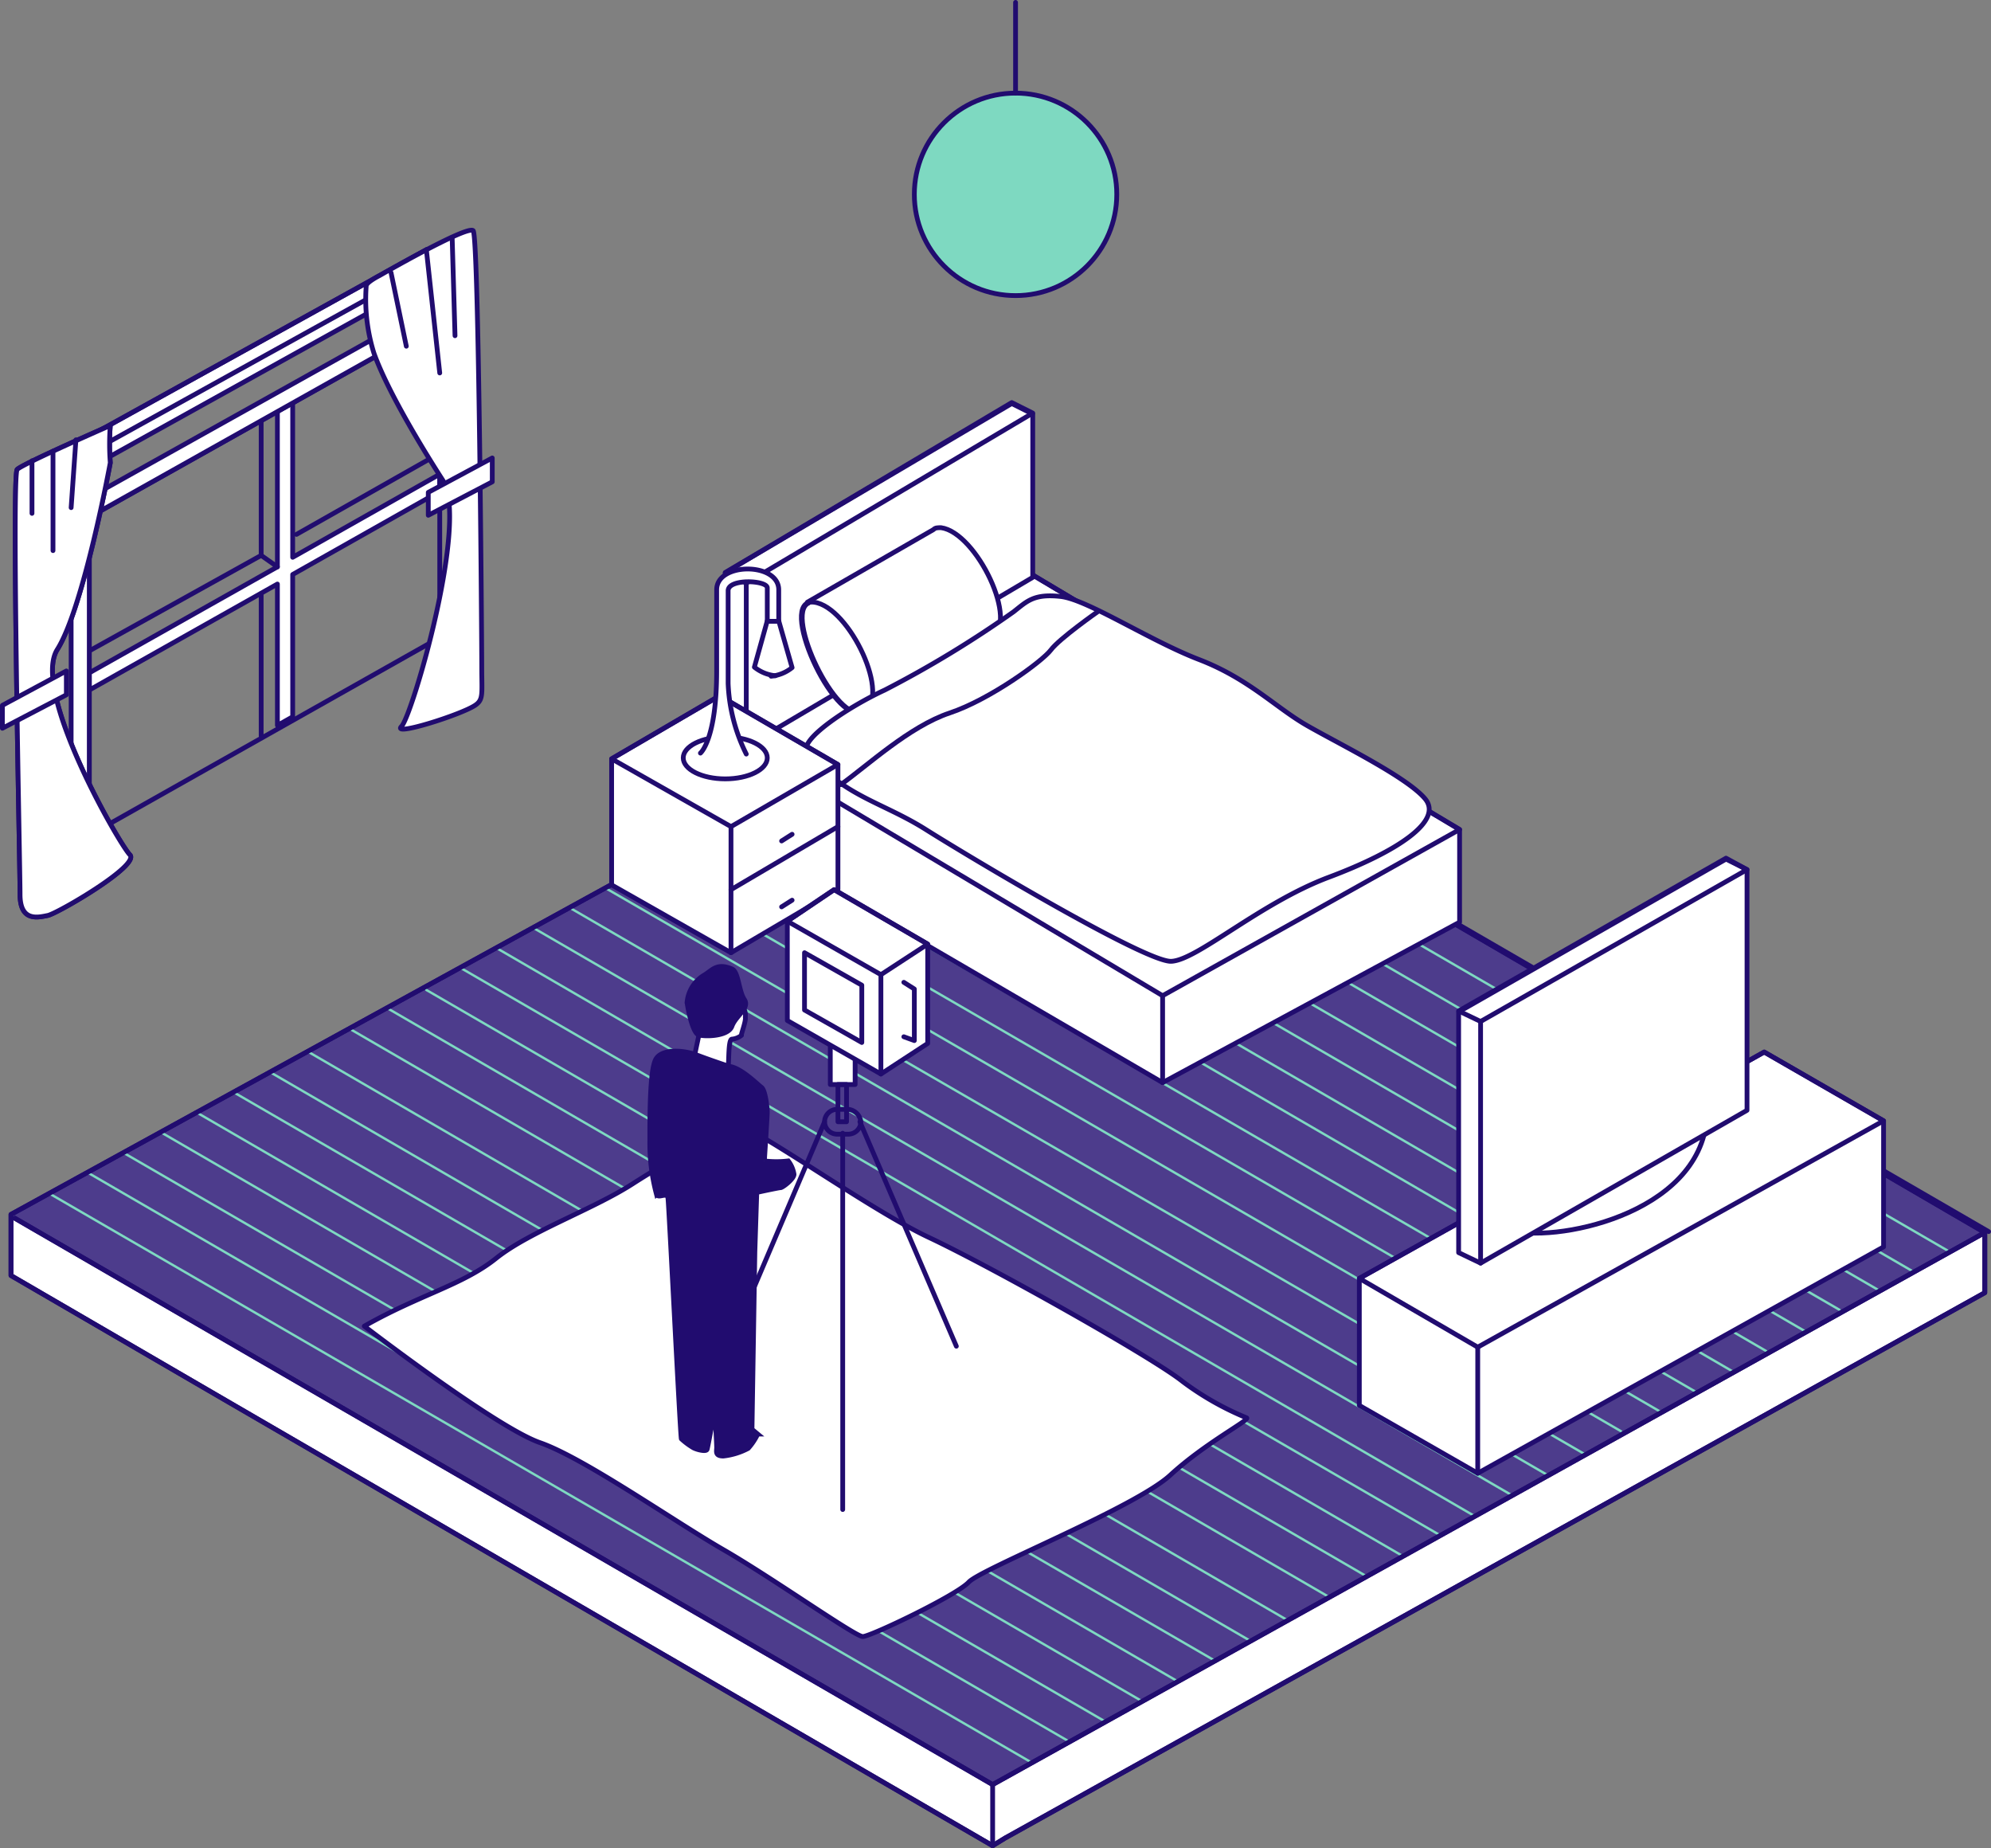
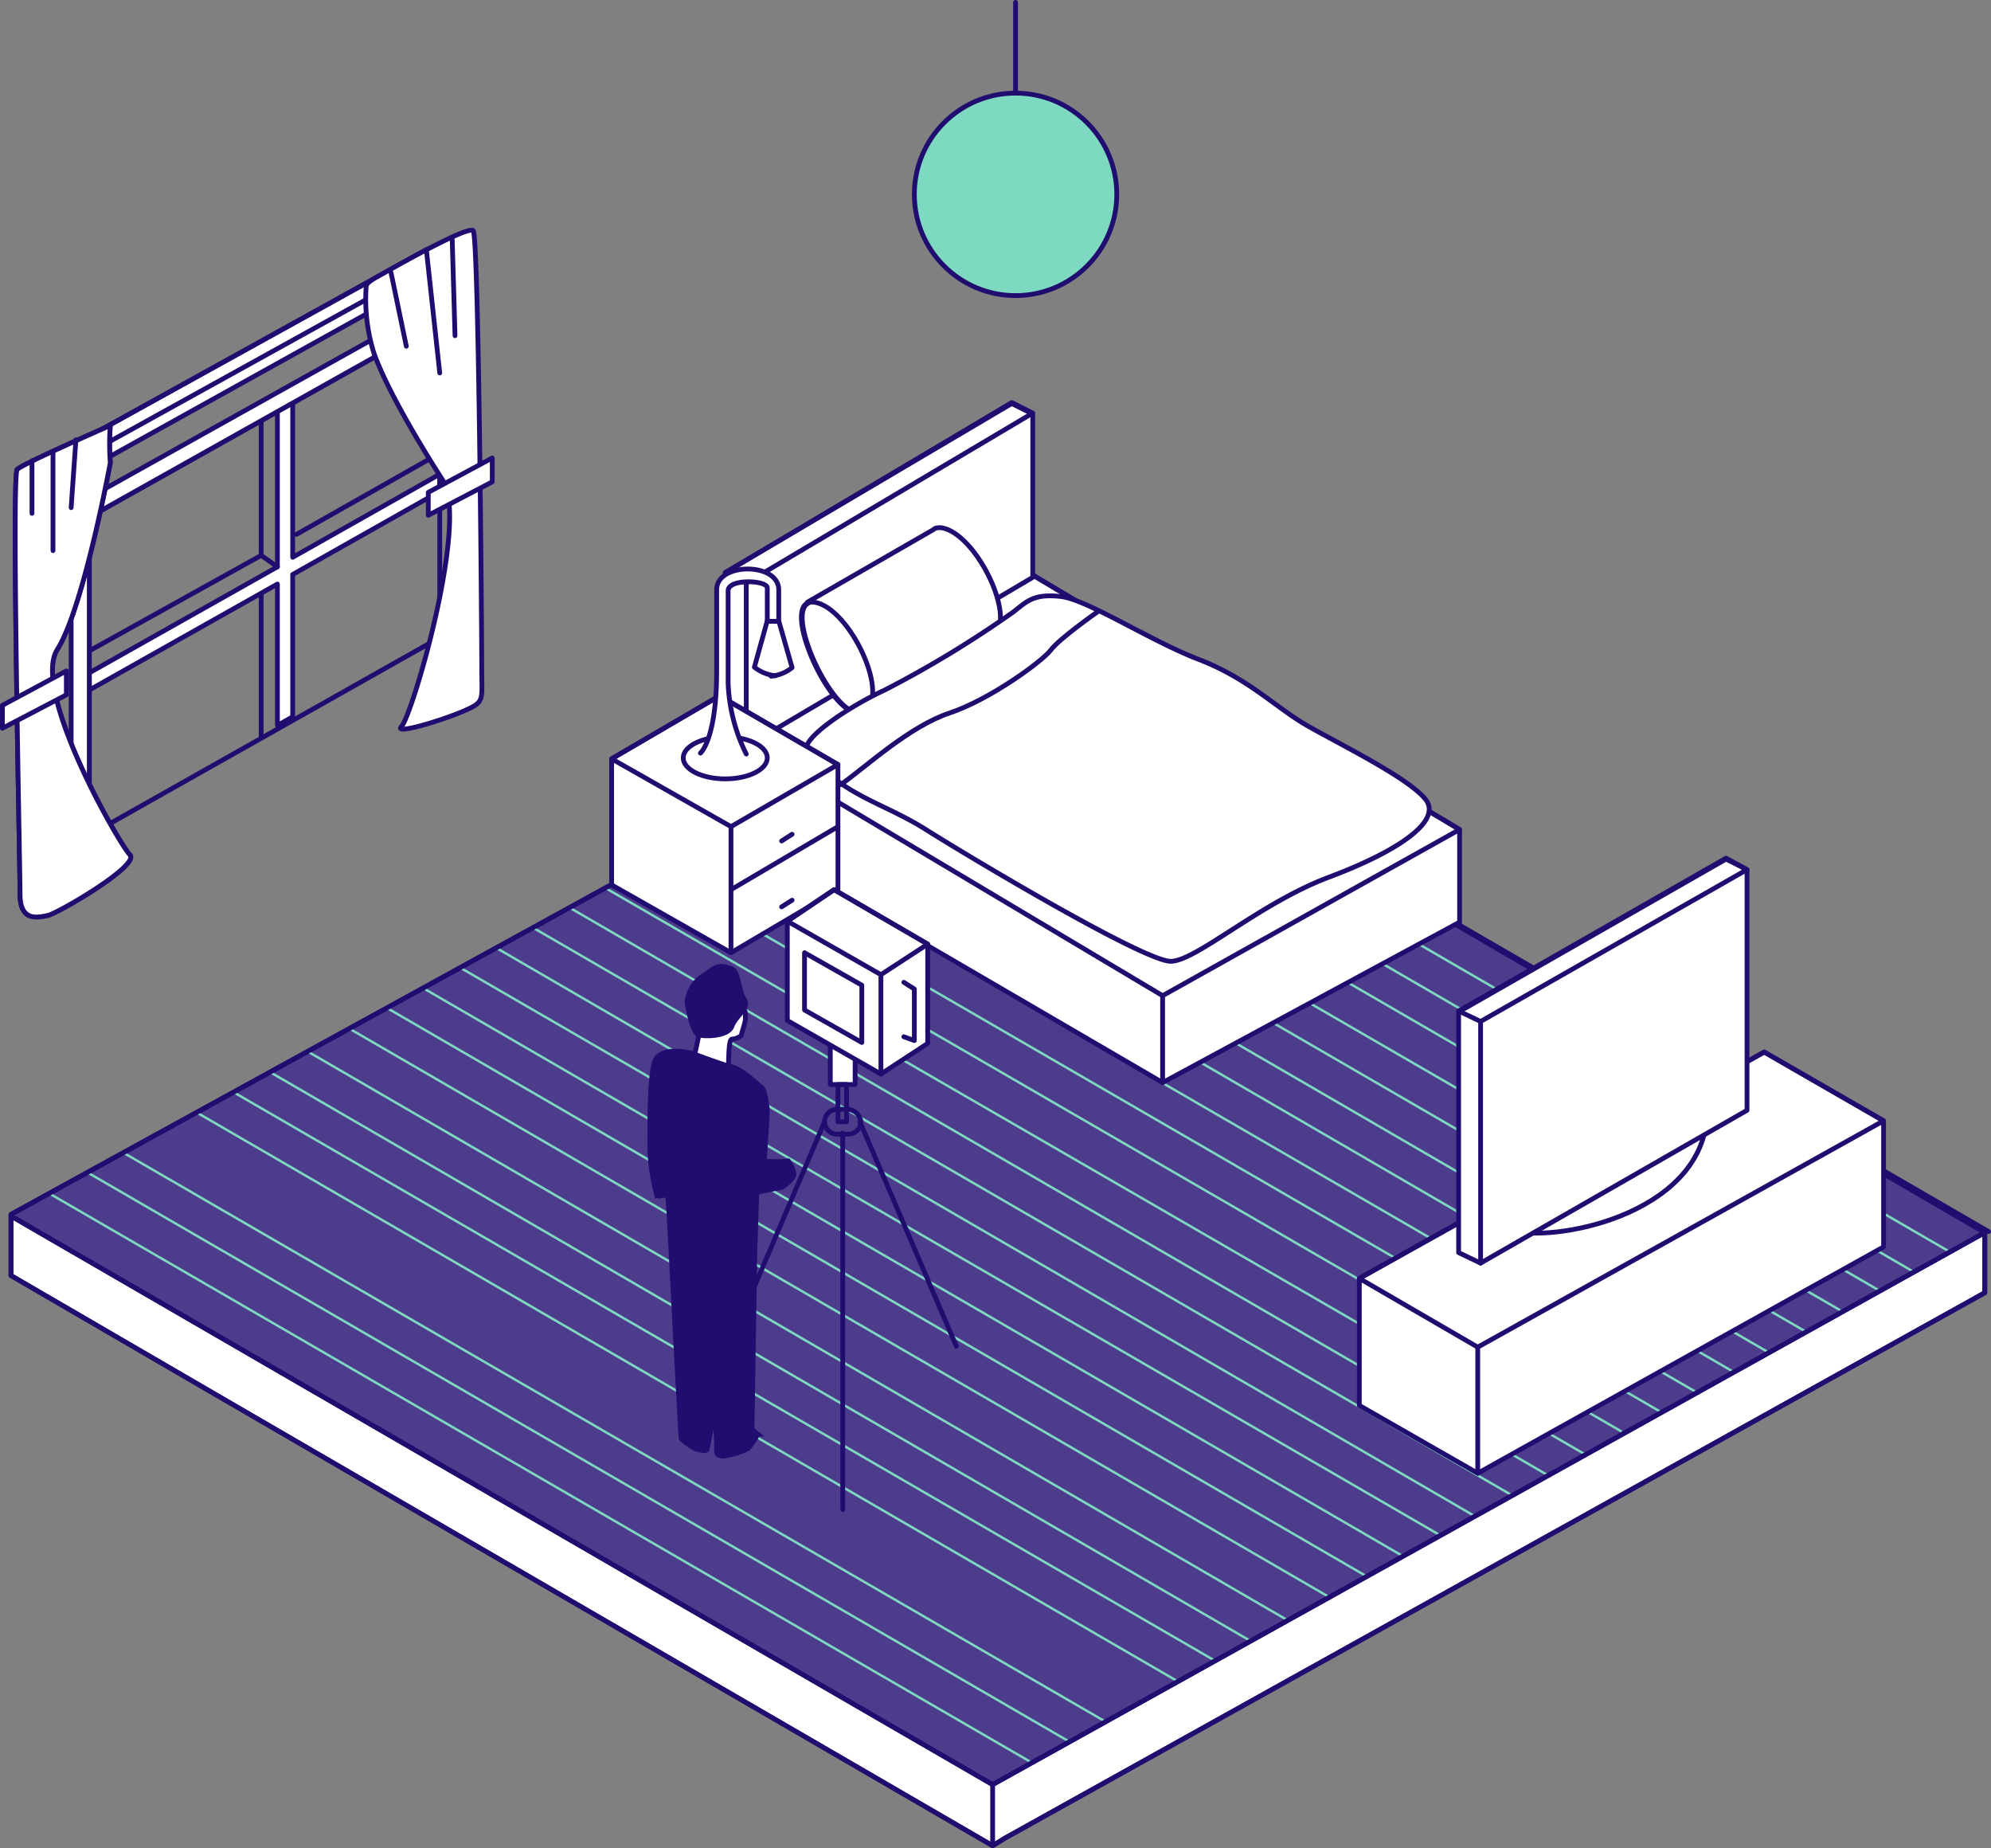
<svg xmlns="http://www.w3.org/2000/svg" viewBox="0 0 208.5 193.5">
  <rect x="0" y="0" width="208.5" height="193.5" fill="#808080" stroke="none" />
  <defs>
    <style>.cls-1{fill:#fff;}.cls-1,.cls-2,.cls-5,.cls-6{stroke:#210c6f;stroke-width:0.5px;}.cls-1,.cls-2,.cls-4,.cls-5{stroke-linecap:round;stroke-linejoin:round;}.cls-2,.cls-4{fill:none;}.cls-3,.cls-6{fill:#210c6f;}.cls-3{opacity:0.8;isolation:isolate;}.cls-4{stroke:#7ed9c1;stroke-width:0.25px;}.cls-5{fill:#7ed9c1;}.cls-6{stroke-miterlimit:10;}</style>
  </defs>
  <g id="Layer_2" data-name="Layer 2">
    <g id="Layer_1-2" data-name="Layer 1">
      <polygon class="cls-1" points="46.15 27.05 46.15 28.55 3.85 52.05 2.35 51.15 2.35 49.55 44.65 26.15 46.15 27.05" />
      <polygon class="cls-2" points="3.85 50.45 46.15 27.05 44.65 26.15 2.35 49.55 3.85 50.45" />
      <line class="cls-2" x1="3.85" y1="50.45" x2="3.85" y2="52.05" />
      <polyline class="cls-2" points="27.35 43.75 27.35 58.15 9.35 68.15" />
      <polyline class="cls-2" points="46.05 49.65 46.05 47.45 31.05 55.95" />
      <polygon class="cls-1" points="46.05 49.65 30.65 58.35 30.65 42.05 29.05 43.05 29.05 59.35 9.35 70.45 9.35 72.25 29.05 61.15 29.05 75.95 30.65 75.05 30.65 60.15 46.05 51.45 46.05 49.65" />
      <line class="cls-2" x1="27.35" y1="58.15" x2="29.05" y2="59.35" />
      <line class="cls-2" x1="27.35" y1="62.15" x2="27.35" y2="77.05" />
      <polygon class="cls-1" points="23.85 146.75 103.95 193.25 105.25 192.45 207.85 135.35 207.85 129.05 105.85 69.65 1.15 127.15 1.15 133.55 23.85 146.75" />
      <polygon class="cls-3" points="28.15 142.95 103.95 186.85 104.65 186.45 207.85 129.05 207.85 129.05 105.85 69.65 1.15 127.15 1.15 127.15 28.15 142.95" />
      <line class="cls-4" x1="5.15" y1="124.95" x2="108.05" y2="184.55" />
      <line class="cls-4" x1="9.15" y1="122.75" x2="112.15" y2="182.45" />
      <line class="cls-4" x1="12.85" y1="120.65" x2="115.75" y2="180.25" />
-       <line class="cls-4" x1="16.85" y1="118.55" x2="119.65" y2="178.15" />
      <line class="cls-4" x1="20.55" y1="116.45" x2="123.35" y2="176.05" />
      <line class="cls-4" x1="24.45" y1="114.35" x2="127.35" y2="173.95" />
      <line class="cls-4" x1="28.45" y1="112.35" x2="130.85" y2="171.75" />
      <line class="cls-4" x1="32.15" y1="110.05" x2="134.85" y2="169.65" />
      <line class="cls-4" x1="36.85" y1="107.85" x2="139.25" y2="167.25" />
      <line class="cls-4" x1="40.55" y1="105.55" x2="142.95" y2="164.95" />
      <line class="cls-4" x1="44.65" y1="103.65" x2="146.95" y2="162.95" />
      <line class="cls-4" x1="48.25" y1="101.35" x2="150.65" y2="160.65" />
      <line class="cls-4" x1="52.15" y1="99.35" x2="154.45" y2="158.75" />
      <line class="cls-4" x1="55.85" y1="97.15" x2="158.15" y2="156.45" />
      <line class="cls-4" x1="59.85" y1="95.15" x2="162.25" y2="154.55" />
      <line class="cls-4" x1="63.35" y1="92.95" x2="165.95" y2="152.25" />
      <line class="cls-4" x1="68.05" y1="90.95" x2="169.75" y2="149.85" />
      <line class="cls-4" x1="71.75" y1="88.65" x2="173.95" y2="147.85" />
      <line class="cls-4" x1="75.75" y1="86.75" x2="177.45" y2="145.65" />
      <line class="cls-4" x1="79.75" y1="84.55" x2="181.55" y2="143.65" />
      <line class="cls-4" x1="83.45" y1="82.55" x2="184.95" y2="141.45" />
      <line class="cls-4" x1="87.35" y1="80.45" x2="189.15" y2="139.45" />
      <line class="cls-4" x1="90.55" y1="78.05" x2="192.65" y2="137.15" />
      <line class="cls-4" x1="95.05" y1="76.15" x2="196.85" y2="135.15" />
      <line class="cls-4" x1="98.65" y1="74.15" x2="200.55" y2="133.25" />
      <line class="cls-4" x1="102.15" y1="71.95" x2="204.15" y2="131.05" />
      <polyline class="cls-2" points="1.55 127.55 103.95 186.85 207.85 129.05" />
      <line class="cls-2" x1="103.95" y1="186.85" x2="103.95" y2="193.25" />
      <line class="cls-2" x1="105.85" y1="69.65" x2="208.25" y2="128.95" />
      <polygon class="cls-2" points="23.85 146.75 103.95 193.25 105.25 192.45 207.85 135.35 207.85 129.05 105.85 69.65 1.15 127.15 1.15 133.55 23.85 146.75" />
      <polyline class="cls-2" points="1.55 127.55 103.95 186.85 207.85 129.05" />
      <polygon class="cls-1" points="152.85 86.85 152.85 96.55 121.75 113.35 75.95 86.65 75.95 76.95 107.05 59.55 152.85 86.85" />
      <polygon class="cls-2" points="121.75 104.25 152.85 86.85 107.05 59.55 75.95 76.95 121.75 104.25" />
      <line class="cls-2" x1="121.75" y1="104.25" x2="121.75" y2="113.35" />
      <polygon class="cls-1" points="108.15 43.35 108.15 60.45 78.15 78.15 75.95 77.15 75.95 59.95 105.95 42.25 108.15 43.35" />
      <polygon class="cls-2" points="78.15 61.05 108.15 43.25 105.95 42.15 75.95 59.95 78.15 61.05" />
      <line class="cls-2" x1="78.15" y1="61.05" x2="78.15" y2="78.15" />
      <path class="cls-1" d="M98.55,55.25c-.4,0-.6,0-.8.2h0l-13.2,7.6.1.1c-2.5,1.2,2.9,12.7,5.8,11.4l13.3-7.7C106.85,65.25,102.25,55.75,98.55,55.25Z" />
      <path class="cls-2" d="M85.25,63.05c-4-.5,2,12.9,5.1,11.5S89,63.55,85.25,63.05Z" />
      <path class="cls-1" d="M84.55,78.75c-1-1.2,4.2-4.7,8.1-6.5a112.15,112.15,0,0,0,13.5-8.2c1.4-1.1,2.1-1.9,4.9-1.6s9.3,4.6,14.5,6.6,8,5,11.3,6.9,10.5,5.4,12.4,7.7-2.9,5.5-10.1,8.2-13.8,8.7-16.5,8.8-21.1-10.9-25.7-13.8S88.25,83.35,84.55,78.75Z" />
      <path class="cls-1" d="M88.05,82.15c2.8-2,7.2-6.1,11.4-7.5s9.7-5.4,10.6-6.6,4.9-4,4.9-4" />
      <polygon class="cls-1" points="87.75 80.05 87.75 93.15 76.55 99.75 64.05 92.65 64.05 79.45 75.35 72.85 87.75 80.05" />
      <polygon class="cls-2" points="76.55 86.55 87.75 80.05 75.35 72.85 64.05 79.45 76.55 86.55" />
      <line class="cls-2" x1="76.55" y1="86.55" x2="76.55" y2="99.75" />
      <ellipse class="cls-2" cx="75.95" cy="79.35" rx="4.4" ry="2.2" />
      <path class="cls-1" d="M73.35,78.85s1.7-1.4,1.7-8.6v-8.5c0-2.9,6.5-2.9,6.5,0v3.3h-1.2v-3.5c0-.8-4.1-1-4.1.3v9.7a18.17,18.17,0,0,0,1.9,7.4" />
      <path class="cls-2" d="M80.35,65,79,69.85a4.15,4.15,0,0,0,2.2.9" />
      <path class="cls-2" d="M81.55,65l1.4,4.9a4.15,4.15,0,0,1-2.2.9" />
      <line class="cls-2" x1="76.55" y1="93.15" x2="87.75" y2="86.55" />
      <line class="cls-2" x1="81.85" y1="88.05" x2="82.95" y2="87.35" />
      <line class="cls-2" x1="81.85" y1="94.95" x2="82.95" y2="94.25" />
      <circle class="cls-5" cx="106.35" cy="20.35" r="10.6" />
      <line class="cls-2" x1="106.35" y1="9.75" x2="106.35" y2="0.25" />
-       <path class="cls-1" d="M38.15,138.85c5.8-3.3,10.3-4.3,13.8-7.1s10.1-5.1,14.3-7.8,9.4-5.5,10.5-6.2,13.9,8.7,20.5,11.8,23.5,12.6,26.6,15.1a30.34,30.34,0,0,0,6.7,3.8c.4.2-4.3,2.6-8,6s-19.8,9.8-21.1,11.2-10.3,5.7-11.1,5.7-9.4-6.1-14.6-9.1-14.6-9.6-19.2-11.2S38.15,138.85,38.15,138.85Z" />
      <rect class="cls-1" x="86.95" y="109.15" width="2.6" height="4.4" />
      <rect class="cls-2" x="87.75" y="113.55" width="0.9" height="3.9" />
      <path class="cls-2" d="M88.85,116.15h-1.2a1.32,1.32,0,0,0-1.3,1.3h0a1.32,1.32,0,0,0,1.3,1.3h1.2a1.32,1.32,0,0,0,1.3-1.3h0A1.48,1.48,0,0,0,88.85,116.15Z" />
      <polygon class="cls-1" points="97.15 98.85 97.15 109.25 92.25 112.45 82.45 106.85 82.45 96.45 87.35 93.15 97.15 98.85" />
      <polygon class="cls-2" points="92.25 102.05 97.15 98.85 87.35 93.15 82.45 96.45 92.25 102.05" />
      <line class="cls-2" x1="92.25" y1="102.05" x2="92.25" y2="112.45" />
      <polyline class="cls-2" points="94.65 102.85 95.75 103.55 95.75 108.95 94.65 108.55" />
      <polygon class="cls-2" points="84.25 99.75 84.25 105.75 90.25 109.15 90.25 103.15 84.25 99.75" />
      <line class="cls-2" x1="86.35" y1="117.45" x2="76.35" y2="140.95" />
      <line class="cls-2" x1="90.05" y1="117.45" x2="100.15" y2="140.95" />
      <line class="cls-2" x1="88.25" y1="118.65" x2="88.25" y2="158.05" />
      <path class="cls-1" d="M77.35,105a1.54,1.54,0,0,1,.7,1.5c.1.4-.5,1.9-.4,1.9a1.91,1.91,0,0,1-1,.4c-.4,0-.3,2.4-.4,2.9s-3.6-.6-3.5-1.2.5-2.3.6-3S77.35,105,77.35,105Z" />
      <path class="cls-6" d="M76.65,101.45c.7.3.7,2.3,1.3,3.2s-.9,1.7-1.3,2.8-2.9,1.1-3.5.9-1.1-2.6-1.2-3.4a3.72,3.72,0,0,1,1.7-2.8C74.55,101.65,75,100.75,76.65,101.45Z" />
      <path class="cls-6" d="M76.35,111.65c1.2.1,3,1.9,3.4,2.2s.6,2.1.6,2.6-.3,4.9-.3,5.1a10.45,10.45,0,0,0,2.5,0,3.08,3.08,0,0,1,.6,1.4c0,.5-1.2,1.4-1.4,1.4s-2.5.5-2.5.5l-.2,6.2-.3,18.6.6.5a6.29,6.29,0,0,1-1,1.5,7.26,7.26,0,0,1-2.6.8c-.9,0-.7-.5-.7-.9s-.2-4-.2-4-.7,3.9-.8,4.2-1.2,0-1.5-.2a7.35,7.35,0,0,1-1.2-.9c-.1-.1-1.3-24.5-1.4-25.2s-1,.1-1.2-.4a20.78,20.78,0,0,1-.7-5.6c0-2.7,0-7.3.6-8.5s3-1,4.3-.5S76.35,111.65,76.35,111.65Z" />
      <polygon class="cls-2" points="46.05 66.75 46.05 33.55 9.35 54.15 9.35 87.45 46.05 66.75" />
      <polygon class="cls-1" points="7.45 88.55 7.45 53.15 44.15 32.65 46.05 33.55 9.35 54.15 9.35 87.45 7.45 88.55" />
      <path class="cls-1" d="M11.55,44.55a25.38,25.38,0,0,0,0,3.9S8.75,63.65,6,68s6.5,20.4,7.6,21.5S6,95.65,5,95.85s-2.9.7-2.9-2.2-.9-43.9-.3-44.5S11.55,44.55,11.55,44.55Z" />
      <path class="cls-1" d="M11.55,44.55a25.38,25.38,0,0,0,0,3.9S8.75,63.65,6,68s6.5,20.4,7.6,21.5S6,95.65,5,95.85s-2.9.7-2.9-2.2-.9-43.9-.3-44.5S11.55,44.55,11.55,44.55Z" />
      <path class="cls-1" d="M39.75,28.85s-1.4.7-1.4,1.1a18.9,18.9,0,0,0,.8,7c1.5,4.2,5.4,10.5,7.2,13.3,2.8,4.3-3.2,24.7-4.3,25.8s6.2-1.2,7.7-2.2c.9-.6.7-1.2.7-4s-.3-45.1-.9-45.7S39.75,28.85,39.75,28.85Z" />
      <line class="cls-2" x1="3.35" y1="48.25" x2="3.35" y2="53.75" />
      <line class="cls-2" x1="5.55" y1="47.25" x2="5.55" y2="57.65" />
      <line class="cls-2" x1="7.95" y1="46.05" x2="7.45" y2="53.15" />
      <line class="cls-2" x1="40.95" y1="28.55" x2="42.55" y2="36.25" />
      <line class="cls-2" x1="44.65" y1="26.15" x2="46.05" y2="39.05" />
      <line class="cls-2" x1="47.35" y1="24.85" x2="47.65" y2="35.15" />
      <polygon class="cls-1" points="0.25 76.25 0.25 73.85 6.95 70.25 6.95 72.75 0.25 76.25" />
      <polygon class="cls-1" points="44.85 53.95 44.85 51.55 51.55 47.95 51.55 50.45 44.85 53.95" />
      <polygon class="cls-1" points="197.25 117.35 197.25 130.55 154.75 154.25 142.35 147.15 142.35 133.85 184.75 110.15 197.25 117.35" />
      <polygon class="cls-2" points="154.75 141.05 197.25 117.35 184.75 110.15 142.35 133.85 154.75 141.05" />
      <line class="cls-2" x1="154.75" y1="141.05" x2="154.75" y2="154.25" />
      <path class="cls-2" d="M157.85,128.75c4.7,1.5,20.1-1.5,20.9-11.7s-20.3,8.9-20.3,8.9Z" />
      <polygon class="cls-1" points="182.95 91.05 182.95 116.25 155.05 132.25 152.75 131.15 152.75 105.95 180.75 89.95 182.95 91.05" />
      <polygon class="cls-2" points="155.05 106.95 182.95 91.05 180.75 89.85 152.75 105.85 155.05 106.95" />
      <line class="cls-2" x1="155.05" y1="107.05" x2="155.05" y2="132.25" />
    </g>
  </g>
</svg>